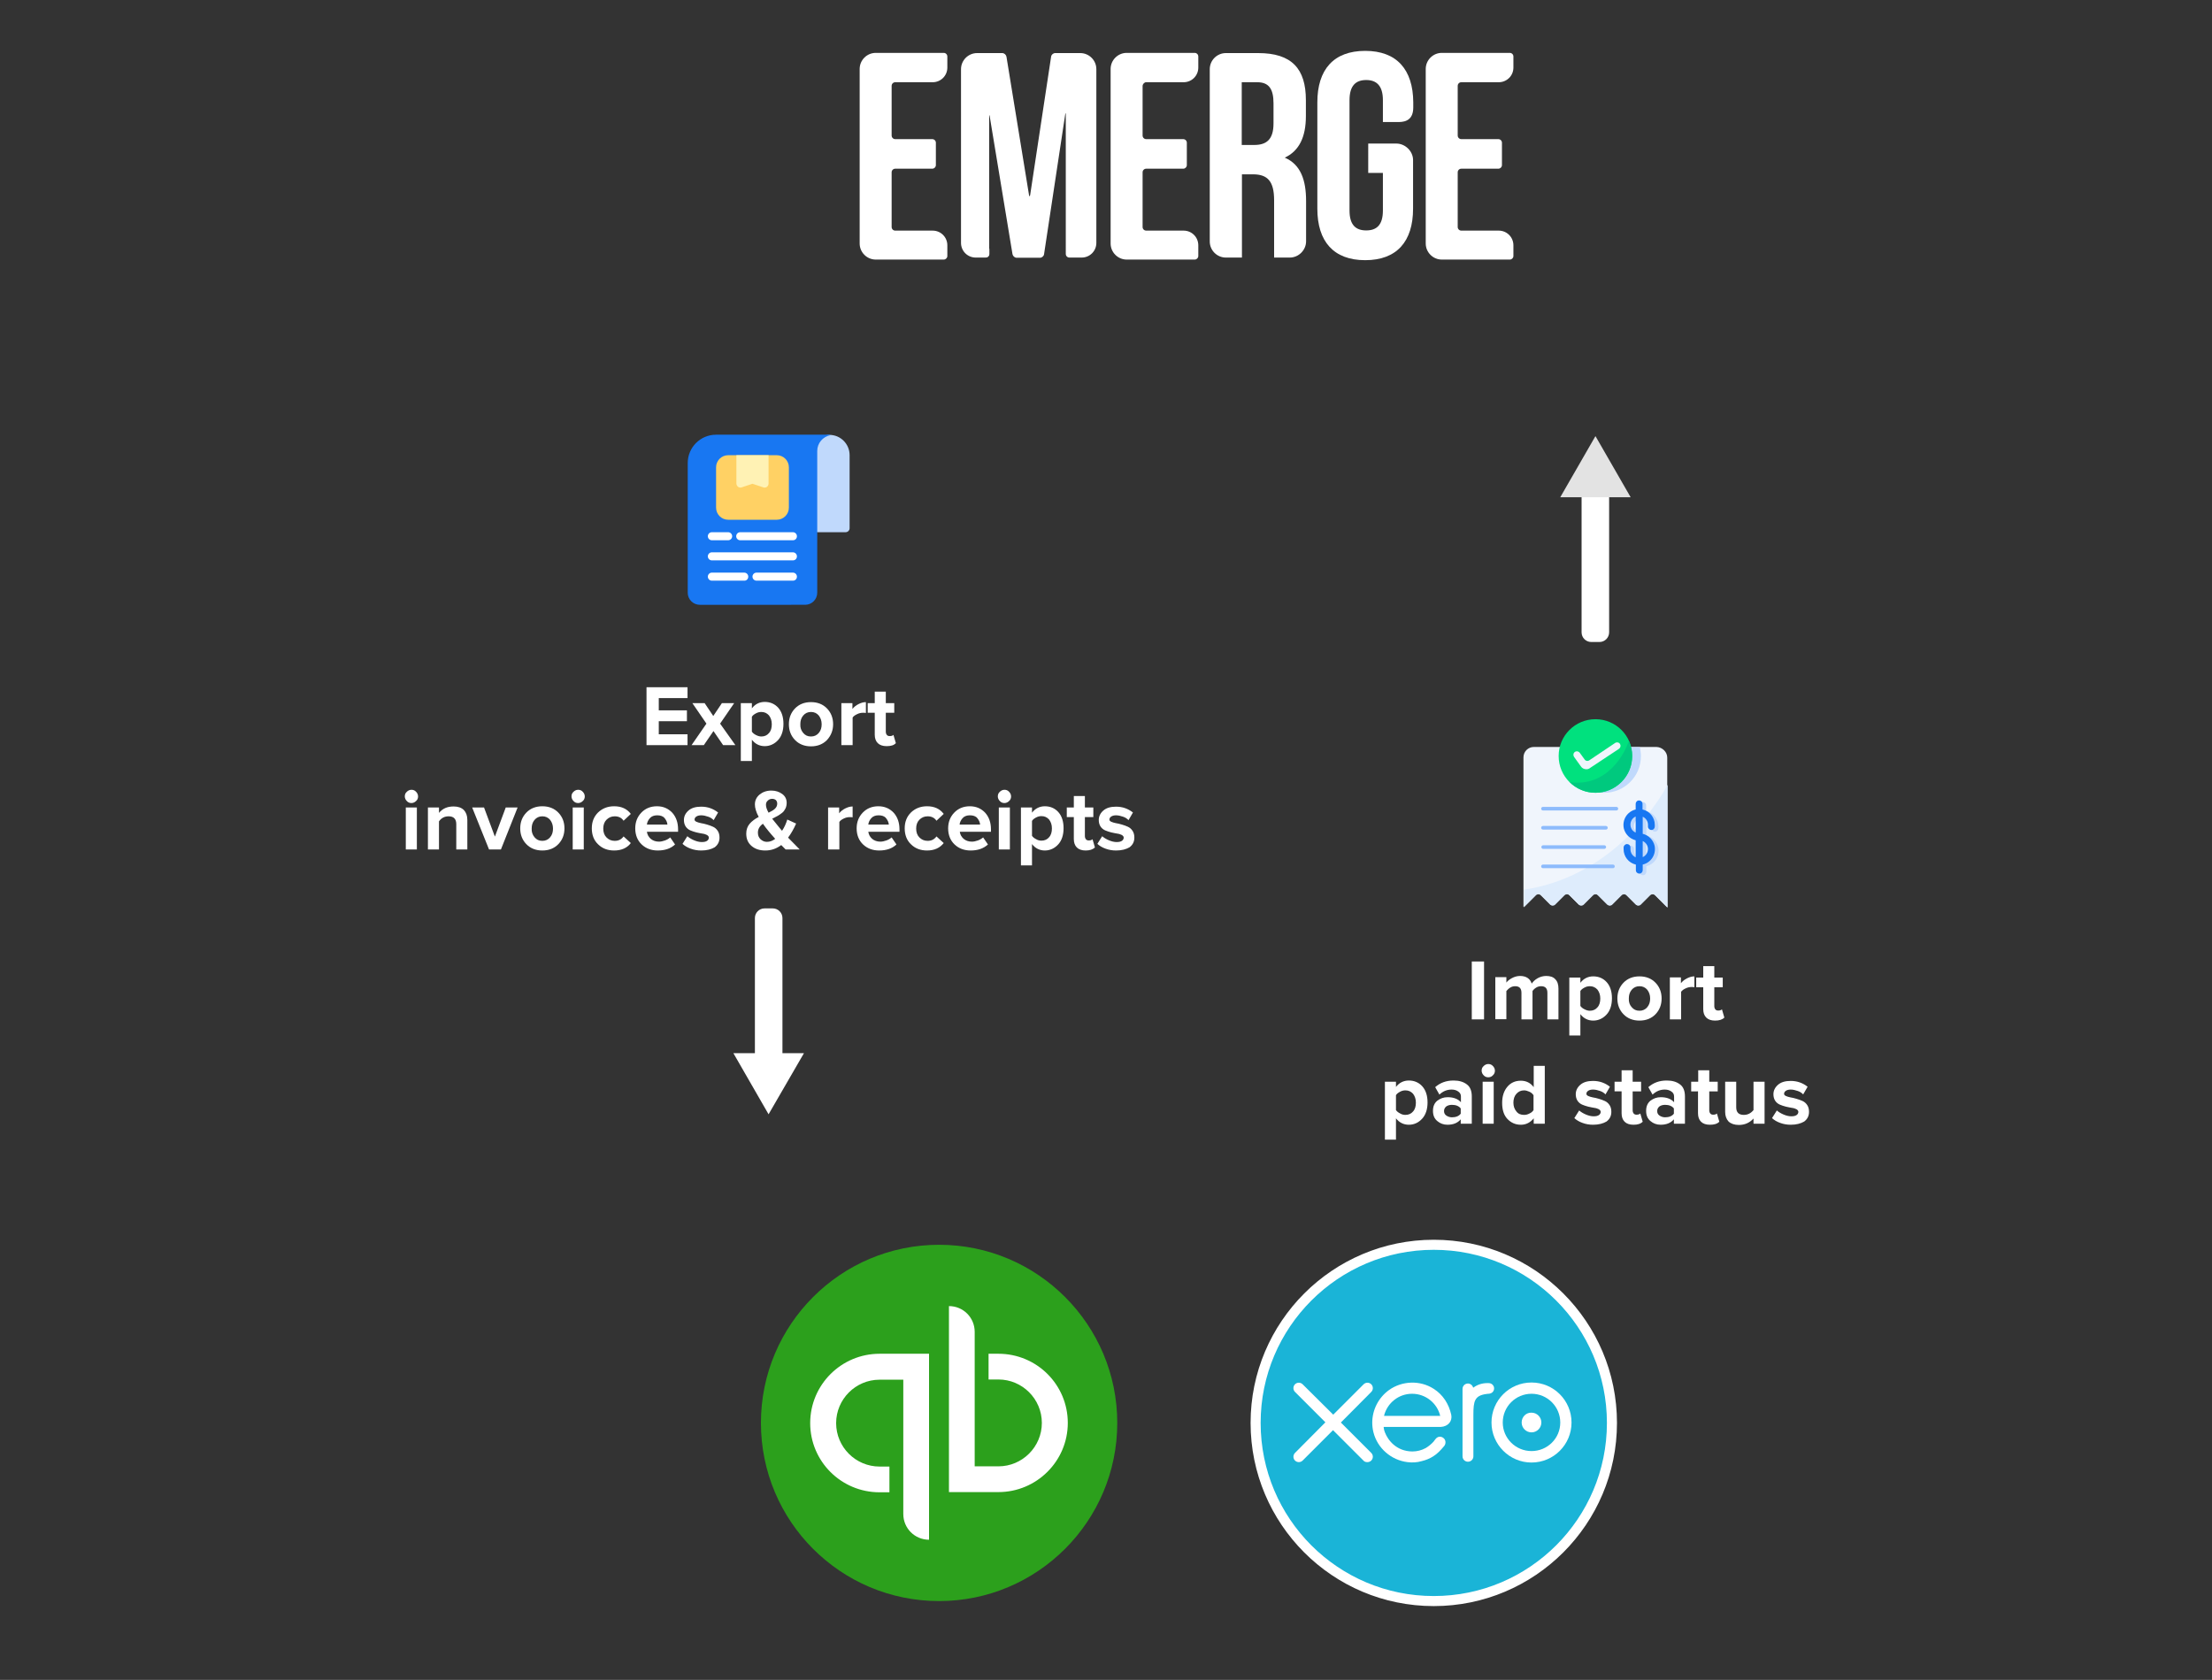
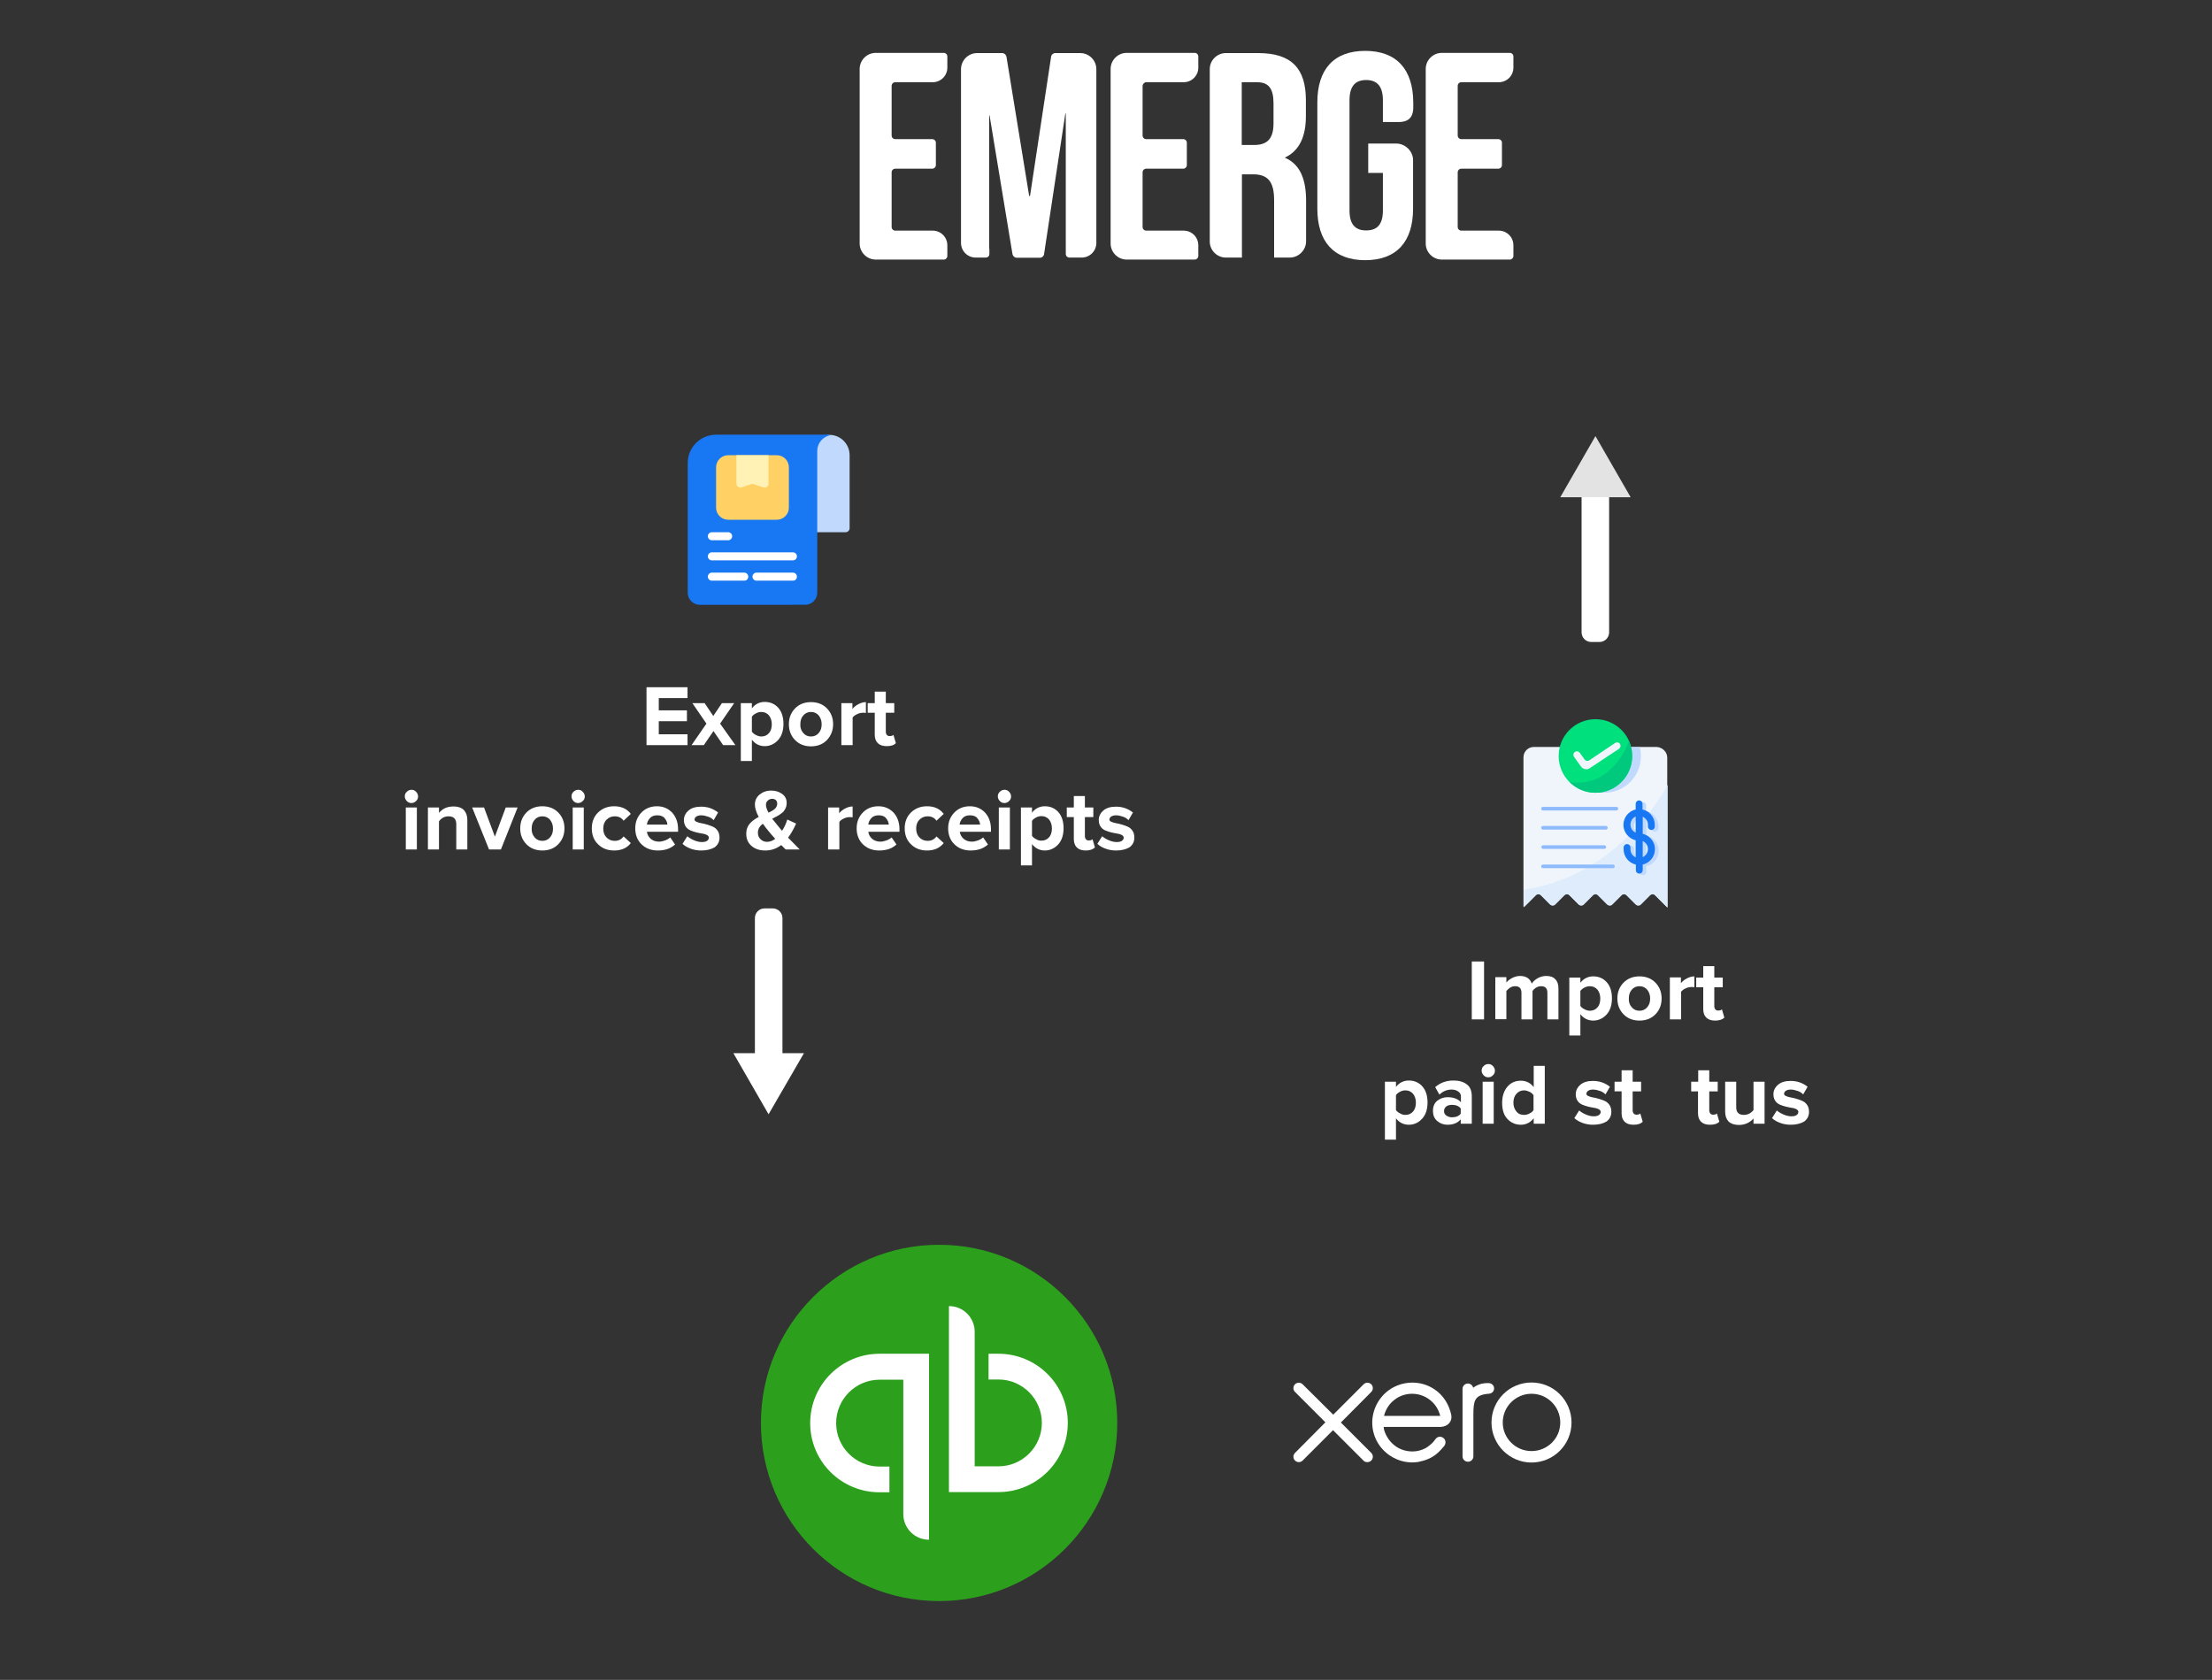
<svg xmlns="http://www.w3.org/2000/svg" version="1.1" x="0px" y="0px" viewBox="0 0 1100 835.5" style="enable-background:new 0 0 1100 835.5;" xml:space="preserve">
  <rect x="0" y="0" width="1100" height="835.5" fill="#333333" stroke="none" />
  <style type="text/css">
	.st0{fill:#FFFFFF;}
	.st1{fill:#1AB4D7;stroke:#FFFFFF;stroke-width:5;stroke-miterlimit:10;}
	.st2{fill:#2CA01C;}
	.st3{fill:#C0D9FC;}
	.st4{fill:#1877F2;}
	.st5{fill:#FFD164;}
	.st6{fill:#FFF2B4;}
	.st7{fill:#E3E3E3;}
	.st8{fill:#F0F5FC;}
	.st9{fill:#DEECFC;}
	.st10{fill:#00E17E;}
	.st11{fill:#8DBBFC;}
	.st12{fill:#00C97E;}
	.st13{fill:#1A1A1A;}
	.st14{fill:url(#SVGID_1_);}
	.st15{fill:url(#SVGID_00000177467468417053600890000001853417894786421438_);}
	.st16{fill:url(#SVGID_00000093858220569726094280000001102313801458238141_);}
	.st17{fill:url(#SVGID_00000128487454277203917160000000338333693755739837_);}
	.st18{fill:url(#SVGID_00000074427399530175849390000009155015256823945605_);}
	.st19{fill:url(#SVGID_00000166660255194316628980000007185688733951597499_);}
	.st20{fill:url(#SVGID_00000008126806846003663970000011477780495688469889_);}
	.st21{fill:#9C5A90;}
	.st22{fill-rule:evenodd;clip-rule:evenodd;fill:#92BA43;}
	.st23{fill:none;stroke:#EDEDED;stroke-width:3;stroke-miterlimit:10;}
	.st24{fill:#808080;}
	.st25{fill:#0DCCBA;}
	.st26{fill:#48B5E4;}
	.st27{fill:#2093D3;}
	.st28{fill:#66B3FF;}
	.st29{fill:#969696;}
	.st30{opacity:0.15;}
	.st31{fill:#0071B9;}
	.st32{fill:#60D1E0;}
	.st33{fill:#8ADBE6;}
	.st34{fill:#4EB9C7;}
	.st35{fill:#FFB531;}
	.st36{fill:#FCAC1F;}
	.st37{fill:#F98500;}
	.st38{fill:#FFC361;}
	.st39{fill:#B7E7EB;}
	.st40{fill:#FEC9A3;}
	.st41{fill:#FEB784;}
	.st42{fill:#FFDC75;}
	.st43{fill:#FFC519;}
	.st44{fill:#FFBD85;}
	.st45{fill:#F0EFEF;}
	.st46{fill:#FFE9D6;}
	.st47{fill:#FFD3AE;}
	.st48{fill:#2A92FA;}
	.st49{fill:#0E82F5;}
	.st50{opacity:0.3;fill:#D55F05;}
	.st51{opacity:0.3;fill:#A24603;}
	.st52{fill-rule:evenodd;clip-rule:evenodd;fill:#2A92FA;}
	.st53{fill-rule:evenodd;clip-rule:evenodd;fill:#004281;}
	.st54{fill-rule:evenodd;clip-rule:evenodd;fill:#FFC344;}
	.st55{fill-rule:evenodd;clip-rule:evenodd;fill:#FEB237;}
	.st56{fill-rule:evenodd;clip-rule:evenodd;fill:#F2FBFF;}
	.st57{fill-rule:evenodd;clip-rule:evenodd;fill:#0E82F5;}
	.st58{fill-rule:evenodd;clip-rule:evenodd;fill:#00366D;}
	.st59{fill-rule:evenodd;clip-rule:evenodd;fill:#D77F4A;}
	.st60{fill:#00366D;}
	.st61{fill-rule:evenodd;clip-rule:evenodd;fill:#C86D36;}
	.st62{fill-rule:evenodd;clip-rule:evenodd;fill:#DFF6FD;}
	.st63{fill:#4F66D0;}
	.st64{fill-rule:evenodd;clip-rule:evenodd;fill:#0DCCBA;}
	.st65{fill-rule:evenodd;clip-rule:evenodd;fill:#00A69A;}
	.st66{fill:#E7B95D;}
	.st67{fill:#E6E6E6;}
	.st68{fill:#B3B3B3;}
	.st69{fill:#CCCCCC;}
	.st70{fill:#666666;}
	.st71{fill:#ED7161;}
	.st72{fill:#D56455;}
	.st73{fill:#E0AE55;}
	.st74{fill-rule:evenodd;clip-rule:evenodd;fill:#E9E9FF;}
	.st75{fill:#D3D3F2;}
	.st76{fill-rule:evenodd;clip-rule:evenodd;fill:#BCBEE2;}
	.st77{fill-rule:evenodd;clip-rule:evenodd;fill:#5D689E;}
	.st78{fill:#3BD97D;}
	.st79{fill-rule:evenodd;clip-rule:evenodd;fill:#4FE88E;}
	.st80{fill-rule:evenodd;clip-rule:evenodd;fill:#FFFFFF;}
</style>
  <g id="Layer_1">
</g>
  <g id="Layer_3">
</g>
  <g id="Layer_2">
    <g>
      <g id="g14_00000150086752504391075280000001482041388175564445_">
-         <path id="path20_00000064326679039819310540000009141519197199229871_" class="st1" d="M713,796.3c48.9,0,88.6-39.7,88.6-88.6     c0-48.9-39.7-88.6-88.6-88.6s-88.6,39.7-88.6,88.6C624.4,756.6,664,796.3,713,796.3" />
        <path id="path22_00000175297254511628394960000018282459529496536989_" class="st0" d="M666.8,707.5l15.1-15.2     c0.5-0.5,0.8-1.2,0.8-1.9c0-1.5-1.2-2.7-2.7-2.7c-0.7,0-1.4,0.3-1.9,0.8c0,0-15.1,15.1-15.1,15.1l-15.2-15.1     c-0.5-0.5-1.2-0.8-1.9-0.8c-1.5,0-2.7,1.2-2.7,2.7c0,0.7,0.3,1.4,0.8,1.9l15.1,15.1L644,722.6c-0.5,0.5-0.8,1.2-0.8,1.9     c0,1.5,1.2,2.7,2.7,2.7c0.7,0,1.4-0.3,1.9-0.8l15.1-15.1l15.1,15.1c0.5,0.6,1.2,0.8,2,0.8c1.5,0,2.7-1.2,2.7-2.7     c0-0.7-0.3-1.4-0.8-1.9L666.8,707.5z" />
-         <path id="path24_00000170972907935662268660000017052898225225853869_" class="st0" d="M756.7,707.5c0,2.7,2.2,4.9,4.9,4.9     c2.7,0,4.9-2.2,4.9-4.9c0-2.7-2.2-4.9-4.9-4.9C758.9,702.5,756.7,704.7,756.7,707.5" />
        <path id="path26_00000125571488521341599750000007441790221362969248_" class="st0" d="M747.3,707.5c0-7.9,6.4-14.3,14.3-14.3     c7.9,0,14.3,6.4,14.3,14.3c0,7.9-6.4,14.2-14.3,14.2C753.7,721.7,747.3,715.3,747.3,707.5 M741.7,707.5     c0,10.9,8.9,19.9,19.9,19.9c11,0,19.9-8.9,19.9-19.9c0-11-8.9-19.9-19.9-19.9C750.6,687.6,741.7,696.5,741.7,707.5" />
        <path id="path28_00000050660090551993821920000013064313896783926171_" class="st0" d="M740.3,687.9l-0.8,0     c-2.5,0-4.9,0.8-6.9,2.3c-0.3-1.2-1.4-2.1-2.6-2.1c-1.5,0-2.7,1.2-2.7,2.7c0,0,0,33.5,0,33.5c0,1.5,1.2,2.7,2.7,2.7     c1.5,0,2.7-1.2,2.7-2.7c0,0,0-20.6,0-20.6c0-6.9,0.6-9.6,6.5-10.4c0.5-0.1,1.1-0.1,1.1-0.1c1.6-0.1,2.7-1.2,2.7-2.7     C743,689.1,741.8,687.9,740.3,687.9" />
        <path id="path30_00000086652533676539633070000007063622430822144932_" class="st0" d="M688.3,704.2c0-0.1,0-0.2,0-0.2     c1.6-6.2,7.2-10.8,13.9-10.8c6.8,0,12.5,4.7,14,11H688.3z M721.7,703.7c-1.2-5.5-4.2-10.1-8.8-13c-6.7-4.3-15.6-4-22.1,0.6     c-5.3,3.8-8.4,9.9-8.4,16.3c0,1.6,0.2,3.2,0.6,4.8c2,7.9,8.8,13.8,16.9,14.8c2.4,0.3,4.7,0.2,7.1-0.5c2.1-0.5,4.1-1.3,5.9-2.5     c1.9-1.2,3.5-2.9,5.1-4.8c0,0,0.1-0.1,0.1-0.1c1.1-1.3,0.9-3.2-0.3-4.1c-1-0.8-2.7-1.1-4,0.6c-0.3,0.4-0.6,0.8-0.9,1.2     c-1.1,1.2-2.4,2.3-3.9,3.2c-2,1.1-4.3,1.7-6.7,1.7c-7.9-0.1-12.1-5.6-13.6-9.5c-0.3-0.7-0.5-1.5-0.6-2.3c0-0.1,0-0.3,0-0.4     c1.6,0,28.3,0,28.3,0C720.2,709.5,722.3,706.8,721.7,703.7" />
      </g>
      <g>
        <path class="st2" d="M467,796.3c48.9,0,88.6-39.7,88.6-88.6c0-48.9-39.7-88.6-88.6-88.6s-88.6,39.7-88.6,88.6     C378.4,756.6,418,796.3,467,796.3z" />
        <path class="st0" d="M437.4,673.3c-19,0-34.5,15.4-34.5,34.5c0,19,15.4,34.4,34.5,34.4h4.9v-12.8h-4.9     c-11.9,0-21.6-9.7-21.6-21.6c0-11.9,9.7-21.6,21.6-21.6h11.8V753c0,7.1,5.7,12.8,12.8,12.8v-92.5H437.4L437.4,673.3z      M496.5,742.1c19,0,34.5-15.4,34.5-34.4c0-19-15.4-34.4-34.5-34.4h-4.9v12.8h4.9c11.9,0,21.6,9.7,21.6,21.6     c0,11.9-9.7,21.6-21.6,21.6h-11.8v-66.9c0-7.1-5.7-12.8-12.8-12.8v92.5L496.5,742.1L496.5,742.1z" />
      </g>
    </g>
    <g>
      <g>
        <path class="st0" d="M445.2,40.9h18.6v0c4,0,7.3-3.2,7.3-7.3v-5.5c0-1-0.8-1.8-1.8-1.8h-33.8c-4.4,0-8,3.6-8,8v41.5v1.3v44     c0,4.4,3.6,8,8,8h33.8c1,0,1.8-0.8,1.8-1.8V122c0-4-3.2-7.3-7.3-7.3v0h-18.6c-1,0-1.8-0.8-1.8-1.8V85.7c0-1,0.8-1.8,1.8-1.8h18.4     c1,0,1.8-0.8,1.8-1.8v-4.9v-1.3V71c0-1-0.8-1.8-1.8-1.8h-18.4c-1,0-1.8-0.8-1.8-1.8V42.7C443.4,41.7,444.2,40.9,445.2,40.9z" />
      </g>
      <g>
        <path class="st0" d="M726.7,40.9h18.6v0c4,0,7.3-3.2,7.3-7.3v-5.5c0-1-0.8-1.8-1.8-1.8H717c-4.4,0-8,3.6-8,8v41.5v1.3v44     c0,4.4,3.6,8,8,8h33.8c1,0,1.8-0.8,1.8-1.8V122c0-4-3.2-7.3-7.3-7.3v0h-18.6c-1,0-1.8-0.8-1.8-1.8V85.7c0-1,0.8-1.8,1.8-1.8h18.4     c1,0,1.8-0.8,1.8-1.8v-4.9v-1.3V71c0-1-0.8-1.8-1.8-1.8h-18.4c-1,0-1.8-0.8-1.8-1.8V42.7C724.9,41.7,725.7,40.9,726.7,40.9z" />
      </g>
      <g>
        <path class="st0" d="M570,40.9h18.6v0c4,0,7.3-3.2,7.3-7.3v-5.5c0-1-0.8-1.8-1.8-1.8h-33.8c-4.4,0-8,3.6-8,8v41.5v1.3v44     c0,4.4,3.6,8,8,8h33.8c1,0,1.8-0.8,1.8-1.8V122c0-4-3.2-7.3-7.3-7.3v0H570c-1,0-1.8-0.8-1.8-1.8V85.7c0-1,0.8-1.8,1.8-1.8h18.4     c1,0,1.8-0.8,1.8-1.8v-4.9v-1.3V71c0-1-0.8-1.8-1.8-1.8H570c-1,0-1.8-0.8-1.8-1.8V42.7C568.3,41.7,569.1,40.9,570,40.9z" />
      </g>
      <g>
        <path class="st0" d="M537.2,26.4c4.4,0,8,3.6,8,8v86.4c0,4-3.2,7.3-7.3,7.3h-6.1c-1,0-1.8-0.8-1.8-1.8V57c0-1-0.1-1-0.3,0     l-10.5,69.4c-0.1,1-1.1,1.8-2,1.8h-11.6c-1,0-1.9-0.8-2.1-1.8l-11.3-68.4c-0.2-1-0.3-1-0.3,0v68.3c0,1-0.8,1.8-1.8,1.8h-4.9     c-4,0-7.3-3.2-7.3-7.3V34.4c0-4.4,3.6-8,8-8h12.5c1,0,1.9,0.8,2.1,1.8l11.2,68.7c0.2,1,0.4,1,0.6,0l10.4-68.7     c0.1-1,1.1-1.8,2-1.8H537.2z" />
      </g>
      <g>
        <path class="st0" d="M492,126.3v-2.7c-1.1,2.6-3.7,4.4-6.7,4.4h4.9C491.2,128.1,492,127.3,492,126.3z" />
      </g>
      <g>
        <path class="st0" d="M638.9,78.4c7.1-3.3,10.5-10.2,10.5-20.6v-8c0-15.7-7.1-23.4-23.7-23.4h-16.1c-4.4,0-8,3.6-8,8v85.7     c0,4.4,3.6,8,8,8h8V86.7h5.5c7.3,0,10.5,3.5,10.5,12.9v16c0,8.3,0,12.5,0,12.5h7.8c4.4,0,8.1-3.7,8.1-8.1c0,0,0,0,0,0     c0-1.5,0-3,0-4.3v-15.7C649.5,89.5,646.8,81.8,638.9,78.4z M633.3,61.4c0,8.1-3.6,10.7-9.6,10.7h-6.2V40.9h7.7     c5.7,0,8.1,3.2,8.1,10.5V61.4z" />
      </g>
      <g>
        <path class="st0" d="M678.9,25.3c-15.7,0-23.8,9.3-23.8,25.6v52.9c0,16.3,8.1,25.6,23.8,25.6c15.7,0,23.8-9.3,23.8-25.6V79.6     c0-4.4-3.9-8.2-8.3-8.2h-14V86h7.3v18.7c0,7.3-3.2,9.9-8.3,9.9c-5.1,0-8.3-2.6-8.3-9.9V49.8c0-7.3,3.2-10,8.3-10     c5.1,0,8.3,2.8,8.3,10v10.9h7.8c0,0,0,0,0,0c4,0,7.3-1.5,7.3-7.3v-2.5C702.7,34.6,694.6,25.3,678.9,25.3z" />
      </g>
    </g>
    <g>
      <g>
        <path class="st0" d="M375.4,534.2v-77.6c0-2.6,2.1-4.8,4.8-4.8h4.1c2.6,0,4.8,2.1,4.8,4.8v77.6c0,2.6-2.1,4.8-4.8,4.8h-4.1     C377.6,538.9,375.4,536.8,375.4,534.2z" />
        <polygon class="st0" points="382.2,554.2 399.8,523.8 364.7,523.8    " />
      </g>
      <g>
        <path class="st0" d="M341.9,370.6h-20.4v-28.8h20.4v5.4h-14.3v6.1h14v5.4h-14v6.5h14.3V370.6z" />
        <path class="st0" d="M365.7,370.6h-6.1l-4.8-7l-4.8,7h-6.1l7.4-10.7l-7-10.2h6.1l4.3,6.4l4.3-6.4h6.1l-7,10.2L365.7,370.6z" />
        <path class="st0" d="M380.3,371.1c-2.6,0-4.8-1.1-6.4-3.2v10.6h-5.5v-28.8h5.5v2.6c1.6-2.1,3.8-3.2,6.4-3.2c2.7,0,5,1,6.7,2.9     s2.6,4.6,2.6,8s-0.9,6.1-2.6,8S383,371.1,380.3,371.1z M378.6,366.3c1.6,0,2.9-0.6,3.8-1.7c1-1.1,1.4-2.6,1.4-4.4     c0-1.8-0.5-3.2-1.4-4.4c-1-1.1-2.2-1.7-3.8-1.7c-0.9,0-1.8,0.2-2.7,0.7c-0.9,0.5-1.6,1-2,1.7v7.4c0.5,0.7,1.1,1.2,2.1,1.7     C376.8,366,377.7,366.3,378.6,366.3z" />
        <path class="st0" d="M411.3,368c-2,2.1-4.7,3.2-8,3.2c-3.3,0-6-1.1-8-3.2c-2-2.1-3-4.7-3-7.8c0-3.1,1-5.7,3-7.8s4.7-3.2,8-3.2     c3.3,0,6,1.1,8,3.2s3,4.7,3,7.8C414.3,363.2,413.3,365.8,411.3,368z M399.4,364.5c1,1.2,2.2,1.8,3.9,1.8c1.6,0,2.9-0.6,3.9-1.8     c1-1.2,1.4-2.6,1.4-4.3c0-1.7-0.5-3.1-1.4-4.3c-1-1.2-2.3-1.8-3.9-1.8c-1.6,0-2.9,0.6-3.9,1.8c-1,1.2-1.4,2.6-1.4,4.3     C397.9,361.9,398.4,363.3,399.4,364.5z" />
        <path class="st0" d="M423.9,370.6h-5.5v-20.9h5.5v2.9c0.8-1,1.8-1.8,3-2.4s2.4-1,3.7-1v5.4c-0.4-0.1-0.9-0.1-1.5-0.1     c-0.9,0-1.9,0.2-2.9,0.7s-1.8,1-2.2,1.7V370.6z" />
        <path class="st0" d="M440.9,371.1c-1.9,0-3.4-0.5-4.4-1.5c-1-1-1.5-2.4-1.5-4.2v-10.9h-3.5v-4.8h3.5V344h5.5v5.7h4.2v4.8h-4.2     v9.4c0,0.7,0.2,1.2,0.5,1.6c0.3,0.4,0.8,0.6,1.4,0.6c0.9,0,1.5-0.2,1.9-0.6l1.2,4.1C444.5,370.7,443,371.1,440.9,371.1z" />
        <path class="st0" d="M204.6,399.4c-0.9,0-1.7-0.3-2.3-1c-0.6-0.6-1-1.4-1-2.3c0-0.9,0.3-1.7,1-2.3c0.6-0.6,1.4-1,2.3-1     c0.9,0,1.7,0.3,2.3,1c0.6,0.6,1,1.4,1,2.3c0,0.9-0.3,1.7-1,2.3C206.3,399,205.5,399.4,204.6,399.4z M207.3,422.5h-5.5v-20.9h5.5     V422.5z" />
        <path class="st0" d="M232.4,422.5h-5.5v-12.6c0-2.6-1.3-3.9-3.8-3.9c-2,0-3.6,0.8-4.8,2.5v14h-5.5v-20.9h5.5v2.7     c1.8-2.2,4.2-3.2,7.3-3.2c2.2,0,3.9,0.6,5.1,1.8c1.1,1.2,1.7,2.8,1.7,4.9V422.5z" />
        <path class="st0" d="M249.1,422.5h-5.9l-8.4-20.9h5.9l5.4,14.5l5.4-14.5h5.9L249.1,422.5z" />
        <path class="st0" d="M277.7,419.8c-2,2.1-4.7,3.2-8,3.2c-3.3,0-6-1.1-8-3.2c-2-2.1-3-4.7-3-7.8c0-3.1,1-5.7,3-7.8s4.7-3.2,8-3.2     c3.3,0,6,1.1,8,3.2s3,4.7,3,7.8C280.7,415.1,279.7,417.7,277.7,419.8z M265.8,416.4c1,1.2,2.2,1.8,3.9,1.8c1.6,0,2.9-0.6,3.9-1.8     c1-1.2,1.4-2.6,1.4-4.3c0-1.7-0.5-3.1-1.4-4.3c-1-1.2-2.3-1.8-3.9-1.8c-1.6,0-2.9,0.6-3.9,1.8c-1,1.2-1.4,2.6-1.4,4.3     C264.3,413.7,264.8,415.2,265.8,416.4z" />
        <path class="st0" d="M287.5,399.4c-0.9,0-1.7-0.3-2.3-1c-0.6-0.6-1-1.4-1-2.3c0-0.9,0.3-1.7,1-2.3c0.6-0.6,1.4-1,2.3-1     c0.9,0,1.7,0.3,2.3,1c0.6,0.6,1,1.4,1,2.3c0,0.9-0.3,1.7-1,2.3C289.2,399,288.4,399.4,287.5,399.4z M290.3,422.5h-5.5v-20.9h5.5     V422.5z" />
        <path class="st0" d="M305.4,423c-3.2,0-5.9-1-8-3.1c-2.1-2-3.1-4.7-3.1-7.9c0-3.2,1-5.8,3.1-7.9c2.1-2,4.7-3.1,8-3.1     c3.7,0,6.4,1.3,8.3,3.8l-3.6,3.4c-1-1.5-2.5-2.2-4.4-2.2c-1.7,0-3,0.6-4.1,1.7c-1.1,1.1-1.6,2.6-1.6,4.4c0,1.8,0.5,3.3,1.6,4.4     c1.1,1.1,2.4,1.7,4.1,1.7c1.9,0,3.3-0.7,4.4-2.2l3.6,3.3C311.9,421.7,309.1,423,305.4,423z" />
        <path class="st0" d="M327.1,423c-3.2,0-5.9-1-8-3s-3.2-4.7-3.2-8c0-3.1,1-5.7,3-7.8c2-2.1,4.6-3.2,7.8-3.2c3.1,0,5.6,1.1,7.6,3.2     c1.9,2.1,2.9,4.9,2.9,8.3v1.2h-15.5c0.2,1.4,0.8,2.5,1.9,3.5c1.1,0.9,2.4,1.4,4.1,1.4c0.9,0,1.9-0.2,3-0.6     c1.1-0.4,1.9-0.9,2.6-1.5l2.4,3.5C333.6,422,330.7,423,327.1,423z M331.9,410.1c-0.1-1.2-0.6-2.2-1.4-3.2c-0.8-1-2.1-1.4-3.7-1.4     c-1.6,0-2.8,0.5-3.6,1.4s-1.4,2-1.5,3.2H331.9z" />
        <path class="st0" d="M348.7,423c-1.8,0-3.6-0.3-5.2-0.9c-1.7-0.6-3-1.4-4.1-2.4l2.4-3.8c0.8,0.7,1.9,1.4,3.3,2s2.7,0.9,3.9,0.9     c1.2,0,2-0.2,2.6-0.6c0.6-0.4,0.9-1,0.9-1.6c0-0.5-0.3-0.9-0.9-1.3c-0.6-0.3-1.4-0.6-2.3-0.7c-0.9-0.1-1.9-0.4-3-0.6     c-1.1-0.3-2.1-0.6-3-1c-0.9-0.4-1.7-1-2.3-1.9c-0.6-0.9-0.9-2-0.9-3.3c0-1.8,0.8-3.4,2.3-4.7c1.5-1.3,3.6-1.9,6.3-1.9     c3.2,0,6,1,8.4,2.9l-2.2,3.8c-0.7-0.7-1.5-1.3-2.7-1.7s-2.3-0.7-3.5-0.7c-1,0-1.8,0.2-2.4,0.6c-0.6,0.4-0.9,0.9-0.9,1.5     c0,0.5,0.3,0.8,0.9,1.1c0.6,0.3,1.4,0.5,2.3,0.7c0.9,0.1,1.9,0.4,3,0.7c1.1,0.3,2.1,0.7,3,1.1c0.9,0.4,1.7,1.1,2.3,2     c0.6,0.9,0.9,2,0.9,3.4c0,2-0.8,3.6-2.4,4.8C353.7,422.4,351.5,423,348.7,423z" />
        <path class="st0" d="M397.7,422.5h-7c-0.6-0.6-1.3-1.3-2.2-2.2c-2.4,1.8-5,2.7-7.9,2.7c-2.8,0-5-0.7-6.8-2.2s-2.7-3.5-2.7-6.2     c0-2,0.6-3.6,1.7-4.9c1.1-1.3,2.6-2.4,4.5-3.4c-1.3-2.4-1.9-4.5-1.9-6.2c0-2,0.8-3.6,2.3-4.9c1.6-1.3,3.5-2,5.9-2     c2.1,0,3.9,0.6,5.4,1.7c1.5,1.1,2.2,2.6,2.2,4.4c0,1-0.2,2-0.6,2.8c-0.4,0.8-0.9,1.6-1.7,2.2c-0.8,0.6-1.5,1.1-2.2,1.5     c-0.7,0.4-1.6,0.8-2.7,1.4c0.6,0.8,1.5,1.9,2.5,3.1c0.3,0.4,0.8,1,1.3,1.6s0.9,1.1,1.1,1.3c1.2-1.8,2-3.6,2.6-5.6l4.4,2     c-1.2,2.7-2.5,5-4,7C394.1,418.8,395.9,420.7,397.7,422.5z M381.4,418.7c1.4,0,2.8-0.5,4.1-1.5c-1.4-1.6-2.5-2.8-3.2-3.7     c-1-1.2-2-2.5-2.9-3.8c-1.7,1.2-2.5,2.7-2.5,4.4c0,1.4,0.4,2.4,1.3,3.3C379.2,418.3,380.2,418.7,381.4,418.7z M380.9,400.3     c0,1,0.4,2.3,1.3,3.9c1.4-0.7,2.5-1.3,3.2-2c0.7-0.7,1.1-1.5,1.1-2.5c0-0.7-0.2-1.3-0.7-1.8c-0.5-0.4-1.1-0.6-1.8-0.6     c-0.9,0-1.6,0.3-2.2,0.9C381.2,398.7,380.9,399.4,380.9,400.3z" />
        <path class="st0" d="M417.3,422.5h-5.5v-20.9h5.5v2.9c0.8-1,1.8-1.8,3-2.4s2.4-1,3.7-1v5.4c-0.4-0.1-0.9-0.1-1.5-0.1     c-0.9,0-1.9,0.2-2.9,0.7s-1.8,1-2.2,1.7V422.5z" />
        <path class="st0" d="M437.2,423c-3.2,0-5.9-1-8-3s-3.2-4.7-3.2-8c0-3.1,1-5.7,3-7.8c2-2.1,4.6-3.2,7.8-3.2c3.1,0,5.6,1.1,7.6,3.2     c1.9,2.1,2.9,4.9,2.9,8.3v1.2h-15.5c0.2,1.4,0.8,2.5,1.9,3.5c1.1,0.9,2.4,1.4,4.1,1.4c0.9,0,1.9-0.2,3-0.6     c1.1-0.4,1.9-0.9,2.6-1.5l2.4,3.5C443.7,422,440.8,423,437.2,423z M442,410.1c-0.1-1.2-0.6-2.2-1.4-3.2c-0.8-1-2.1-1.4-3.7-1.4     c-1.6,0-2.8,0.5-3.6,1.4s-1.4,2-1.5,3.2H442z" />
        <path class="st0" d="M461,423c-3.2,0-5.9-1-8-3.1c-2.1-2-3.1-4.7-3.1-7.9c0-3.2,1-5.8,3.1-7.9c2.1-2,4.7-3.1,8-3.1     c3.7,0,6.4,1.3,8.3,3.8l-3.6,3.4c-1-1.5-2.5-2.2-4.4-2.2c-1.7,0-3,0.6-4.1,1.7c-1.1,1.1-1.6,2.6-1.6,4.4c0,1.8,0.5,3.3,1.6,4.4     c1.1,1.1,2.4,1.7,4.1,1.7c1.9,0,3.3-0.7,4.4-2.2l3.6,3.3C467.4,421.7,464.7,423,461,423z" />
        <path class="st0" d="M482.7,423c-3.2,0-5.9-1-8-3s-3.2-4.7-3.2-8c0-3.1,1-5.7,3-7.8c2-2.1,4.6-3.2,7.8-3.2c3.1,0,5.6,1.1,7.6,3.2     c1.9,2.1,2.9,4.9,2.9,8.3v1.2h-15.5c0.2,1.4,0.8,2.5,1.9,3.5c1.1,0.9,2.4,1.4,4.1,1.4c0.9,0,1.9-0.2,3-0.6     c1.1-0.4,1.9-0.9,2.6-1.5l2.4,3.5C489.1,422,486.3,423,482.7,423z M487.4,410.1c-0.1-1.2-0.6-2.2-1.4-3.2c-0.8-1-2.1-1.4-3.7-1.4     c-1.6,0-2.8,0.5-3.6,1.4s-1.4,2-1.5,3.2H487.4z" />
        <path class="st0" d="M499.5,399.4c-0.9,0-1.7-0.3-2.3-1c-0.6-0.6-1-1.4-1-2.3c0-0.9,0.3-1.7,1-2.3c0.6-0.6,1.4-1,2.3-1     c0.9,0,1.7,0.3,2.3,1c0.6,0.6,1,1.4,1,2.3c0,0.9-0.3,1.7-1,2.3C501.2,399,500.4,399.4,499.5,399.4z M502.2,422.5h-5.5v-20.9h5.5     V422.5z" />
        <path class="st0" d="M519.6,423c-2.6,0-4.8-1.1-6.4-3.2v10.6h-5.5v-28.8h5.5v2.6c1.6-2.1,3.8-3.2,6.4-3.2c2.7,0,5,1,6.7,2.9     s2.6,4.6,2.6,8s-0.9,6.1-2.6,8S522.3,423,519.6,423z M517.9,418.1c1.6,0,2.9-0.6,3.8-1.7c1-1.1,1.4-2.6,1.4-4.4     c0-1.8-0.5-3.2-1.4-4.4c-1-1.1-2.2-1.7-3.8-1.7c-0.9,0-1.8,0.2-2.7,0.7c-0.9,0.5-1.6,1-2,1.7v7.4c0.5,0.7,1.1,1.2,2.1,1.7     C516.1,417.9,517,418.1,517.9,418.1z" />
        <path class="st0" d="M539.9,423c-1.9,0-3.4-0.5-4.4-1.5c-1-1-1.5-2.4-1.5-4.2v-10.9h-3.5v-4.8h3.5v-5.7h5.5v5.7h4.2v4.8h-4.2v9.4     c0,0.7,0.2,1.2,0.5,1.6c0.3,0.4,0.8,0.6,1.4,0.6c0.9,0,1.5-0.2,1.9-0.6l1.2,4.1C543.4,422.5,541.9,423,539.9,423z" />
        <path class="st0" d="M555,423c-1.8,0-3.6-0.3-5.2-0.9c-1.7-0.6-3-1.4-4.1-2.4l2.4-3.8c0.8,0.7,1.9,1.4,3.3,2s2.7,0.9,3.9,0.9     c1.2,0,2-0.2,2.6-0.6c0.6-0.4,0.9-1,0.9-1.6c0-0.5-0.3-0.9-0.9-1.3c-0.6-0.3-1.4-0.6-2.3-0.7c-0.9-0.1-1.9-0.4-3-0.6     c-1.1-0.3-2.1-0.6-3-1c-0.9-0.4-1.7-1-2.3-1.9c-0.6-0.9-0.9-2-0.9-3.3c0-1.8,0.8-3.4,2.3-4.7c1.5-1.3,3.6-1.9,6.3-1.9     c3.2,0,6,1,8.4,2.9l-2.2,3.8c-0.7-0.7-1.5-1.3-2.7-1.7s-2.3-0.7-3.5-0.7c-1,0-1.8,0.2-2.4,0.6c-0.6,0.4-0.9,0.9-0.9,1.5     c0,0.5,0.3,0.8,0.9,1.1c0.6,0.3,1.4,0.5,2.3,0.7c0.9,0.1,1.9,0.4,3,0.7c1.1,0.3,2.1,0.7,3,1.1c0.9,0.4,1.7,1.1,2.3,2     c0.6,0.9,0.9,2,0.9,3.4c0,2-0.8,3.6-2.4,4.8C560,422.4,557.8,423,555,423z" />
      </g>
      <g>
        <path class="st3" d="M412.5,216.3c-5.6,0-10.1,4.5-10.1,10.1v36.3c0,1.1,0.9,2,2,2h16.1c1.1,0,2-0.9,2-2v-36.3     C422.5,220.8,418,216.3,412.5,216.3z" />
        <path class="st4" d="M413.1,216.4c-3.9,0.7-6.7,4-6.7,7.9v70.5c0,3.3-2.7,6-6,6H348c-3.3,0-6-2.7-6-6v-64.5     c0-7.8,6.3-14.1,14.1-14.1h56.4C412.7,216.3,412.9,216.3,413.1,216.4z" />
        <path class="st5" d="M362.1,226.4h24.2c3.3,0,6,2.7,6,6v20.1c0,3.3-2.7,6-6,6h-24.2c-3.3,0-6-2.7-6-6v-20.1     C356.1,229.1,358.8,226.4,362.1,226.4z" />
        <path class="st6" d="M382.2,226.4v14.1c0,0.6-0.3,1.3-0.8,1.6c-0.3,0.3-0.7,0.4-1.2,0.4c-0.2,0-0.4,0-0.6-0.1l-5.4-1.8l-5.4,1.8     c-0.6,0.2-1.3,0.1-1.8-0.3c-0.5-0.4-0.8-1-0.8-1.6v-14.1H382.2z" />
        <g>
          <path class="st0" d="M362.1,268.7H354c-1.1,0-2-0.9-2-2s0.9-2,2-2h8.1c1.1,0,2,0.9,2,2S363.2,268.7,362.1,268.7z" />
-           <path class="st0" d="M394.3,268.7h-26.2c-1.1,0-2-0.9-2-2s0.9-2,2-2h26.2c1.1,0,2,0.9,2,2S395.5,268.7,394.3,268.7z" />
          <path class="st0" d="M370.2,288.8H354c-1.1,0-2-0.9-2-2s0.9-2,2-2h16.1c1.1,0,2,0.9,2,2S371.3,288.8,370.2,288.8z" />
          <path class="st0" d="M394.3,288.8h-18.1c-1.1,0-2-0.9-2-2s0.9-2,2-2h18.1c1.1,0,2,0.9,2,2S395.5,288.8,394.3,288.8z" />
          <path class="st0" d="M394.3,278.7H354c-1.1,0-2-0.9-2-2s0.9-2,2-2h40.3c1.1,0,2,0.9,2,2S395.5,278.7,394.3,278.7z" />
        </g>
      </g>
    </g>
    <g>
      <g>
        <path class="st0" d="M800.2,236.9v77.6c0,2.6-2.1,4.8-4.8,4.8h-4.1c-2.6,0-4.8-2.1-4.8-4.8v-77.6c0-2.6,2.1-4.8,4.8-4.8h4.1     C798.1,232.1,800.2,234.3,800.2,236.9z" />
        <polygon class="st7" points="793.4,216.9 775.9,247.3 810.9,247.3    " />
      </g>
      <g>
        <path class="st0" d="M738,507h-6.1v-28.8h6.1V507z" />
        <path class="st0" d="M775,507h-5.5v-13.2c0-2.2-1-3.3-3.1-3.3c-0.9,0-1.7,0.2-2.5,0.7c-0.8,0.5-1.4,1.1-1.8,1.7V507h-5.5v-13.2     c0-2.2-1-3.3-3.1-3.3c-0.9,0-1.7,0.2-2.5,0.7c-0.8,0.5-1.4,1.1-1.9,1.7v14h-5.5v-20.9h5.5v2.7c0.5-0.7,1.4-1.5,2.7-2.2     c1.3-0.7,2.7-1.1,4.1-1.1c3,0,5,1.3,5.8,3.8c0.7-1,1.6-1.9,3-2.7c1.3-0.7,2.7-1.1,4.2-1.1c2,0,3.5,0.5,4.5,1.6     c1.1,1.1,1.6,2.6,1.6,4.7V507z" />
        <path class="st0" d="M792.3,507.6c-2.6,0-4.8-1.1-6.4-3.2V515h-5.5v-28.8h5.5v2.6c1.6-2.1,3.8-3.2,6.4-3.2c2.7,0,5,1,6.7,2.9     s2.6,4.6,2.6,8s-0.9,6.1-2.6,8S795,507.6,792.3,507.6z M790.6,502.7c1.6,0,2.9-0.6,3.8-1.7c1-1.1,1.4-2.6,1.4-4.4     c0-1.8-0.5-3.2-1.4-4.4c-1-1.1-2.2-1.7-3.8-1.7c-0.9,0-1.8,0.2-2.7,0.7c-0.9,0.5-1.6,1-2,1.7v7.4c0.5,0.7,1.1,1.2,2.1,1.7     C788.8,502.4,789.7,502.7,790.6,502.7z" />
        <path class="st0" d="M823.3,504.4c-2,2.1-4.7,3.2-8,3.2c-3.3,0-6-1.1-8-3.2c-2-2.1-3-4.7-3-7.8c0-3.1,1-5.7,3-7.8s4.7-3.2,8-3.2     c3.3,0,6,1.1,8,3.2s3,4.7,3,7.8C826.3,499.7,825.3,502.3,823.3,504.4z M811.4,500.9c1,1.2,2.2,1.8,3.9,1.8c1.6,0,2.9-0.6,3.9-1.8     c1-1.2,1.4-2.6,1.4-4.3c0-1.7-0.5-3.1-1.4-4.3c-1-1.2-2.3-1.8-3.9-1.8c-1.6,0-2.9,0.6-3.9,1.8c-1,1.2-1.4,2.6-1.4,4.3     C809.9,498.3,810.4,499.8,811.4,500.9z" />
        <path class="st0" d="M835.9,507h-5.5v-20.9h5.5v2.9c0.8-1,1.8-1.8,3-2.4s2.4-1,3.7-1v5.4c-0.4-0.1-0.9-0.1-1.5-0.1     c-0.9,0-1.9,0.2-2.9,0.7s-1.8,1-2.2,1.7V507z" />
        <path class="st0" d="M852.9,507.6c-1.9,0-3.4-0.5-4.4-1.5c-1-1-1.5-2.4-1.5-4.2V491h-3.5v-4.8h3.5v-5.7h5.5v5.7h4.2v4.8h-4.2v9.4     c0,0.7,0.2,1.2,0.5,1.6c0.3,0.4,0.8,0.6,1.4,0.6c0.9,0,1.5-0.2,1.9-0.6l1.2,4.1C856.5,507.1,855,507.6,852.9,507.6z" />
        <path class="st0" d="M700.6,559.4c-2.6,0-4.8-1.1-6.4-3.2v10.6h-5.5V538h5.5v2.6c1.6-2.1,3.8-3.2,6.4-3.2c2.7,0,5,1,6.7,2.9     s2.6,4.6,2.6,8s-0.9,6.1-2.6,8S703.4,559.4,700.6,559.4z M698.9,554.5c1.6,0,2.9-0.6,3.8-1.7c1-1.1,1.4-2.6,1.4-4.4     c0-1.8-0.5-3.2-1.4-4.4c-1-1.1-2.2-1.7-3.8-1.7c-0.9,0-1.8,0.2-2.7,0.7c-0.9,0.5-1.6,1-2,1.7v7.4c0.5,0.7,1.1,1.2,2.1,1.7     C697.1,554.3,698,554.5,698.9,554.5z" />
        <path class="st0" d="M731.9,558.9h-5.5v-2.2c-1.5,1.8-3.7,2.7-6.6,2.7c-1.9,0-3.6-0.6-5-1.8c-1.5-1.2-2.2-2.9-2.2-5.1     c0-2.2,0.7-3.9,2.2-5.1c1.5-1.1,3.1-1.7,5.1-1.7c3,0,5.2,0.9,6.6,2.5v-2.8c0-1.1-0.4-1.9-1.3-2.5c-0.8-0.6-1.9-1-3.3-1     c-2.3,0-4.3,0.8-6.1,2.5l-2.1-3.7c2.5-2.2,5.5-3.3,9.1-3.3c2.7,0,4.9,0.6,6.6,1.9c1.7,1.2,2.5,3.3,2.5,6V558.9z M722,555.7     c2,0,3.5-0.6,4.4-1.8v-2.6c-0.9-1.2-2.4-1.8-4.4-1.8c-1.1,0-2.1,0.3-2.8,0.8c-0.7,0.6-1.1,1.3-1.1,2.3c0,1,0.4,1.7,1.1,2.2     S720.9,555.7,722,555.7z" />
        <path class="st0" d="M740.1,535.8c-0.9,0-1.7-0.3-2.3-1c-0.6-0.6-1-1.4-1-2.3c0-0.9,0.3-1.7,1-2.3c0.6-0.6,1.4-1,2.3-1     c0.9,0,1.7,0.3,2.3,1c0.6,0.6,1,1.4,1,2.3c0,0.9-0.3,1.7-1,2.3C741.8,535.5,741,535.8,740.1,535.8z M742.8,558.9h-5.5V538h5.5     V558.9z" />
        <path class="st0" d="M768.2,558.9h-5.5v-2.7c-1.7,2.1-3.8,3.2-6.4,3.2c-2.7,0-4.9-1-6.7-2.9s-2.6-4.6-2.6-8c0-3.3,0.9-6,2.6-8     c1.7-2,3.9-3,6.7-3c2.7,0,4.8,1.1,6.4,3.2v-10.6h5.5V558.9z M757.9,554.5c0.9,0,1.8-0.2,2.7-0.7c0.9-0.4,1.6-1,2-1.7v-7.4     c-0.5-0.7-1.1-1.3-2-1.7c-0.9-0.4-1.8-0.7-2.7-0.7c-1.6,0-2.8,0.6-3.8,1.7c-1,1.1-1.5,2.6-1.5,4.4c0,1.8,0.5,3.2,1.5,4.4     C755,554,756.3,554.5,757.9,554.5z" />
        <path class="st0" d="M792.2,559.4c-1.8,0-3.6-0.3-5.2-0.9c-1.7-0.6-3-1.4-4.1-2.4l2.4-3.8c0.8,0.7,1.9,1.4,3.3,2s2.7,0.9,3.9,0.9     c1.2,0,2-0.2,2.6-0.6c0.6-0.4,0.9-1,0.9-1.6c0-0.5-0.3-0.9-0.9-1.3c-0.6-0.3-1.4-0.6-2.3-0.7c-0.9-0.1-1.9-0.4-3-0.6     c-1.1-0.3-2.1-0.6-3-1c-0.9-0.4-1.7-1-2.3-1.9c-0.6-0.9-0.9-2-0.9-3.3c0-1.8,0.8-3.4,2.3-4.7c1.5-1.3,3.6-1.9,6.3-1.9     c3.2,0,6,1,8.4,2.9l-2.2,3.8c-0.7-0.7-1.5-1.3-2.7-1.7s-2.3-0.7-3.5-0.7c-1,0-1.8,0.2-2.4,0.6c-0.6,0.4-0.9,0.9-0.9,1.5     c0,0.5,0.3,0.8,0.9,1.1c0.6,0.3,1.4,0.5,2.3,0.7c0.9,0.1,1.9,0.4,3,0.7c1.1,0.3,2.1,0.7,3,1.1c0.9,0.4,1.7,1.1,2.3,2     c0.6,0.9,0.9,2,0.9,3.4c0,2-0.8,3.6-2.4,4.8C797.2,558.8,795,559.4,792.2,559.4z" />
        <path class="st0" d="M812.3,559.4c-1.9,0-3.4-0.5-4.4-1.5c-1-1-1.5-2.4-1.5-4.2v-10.9h-3.5V538h3.5v-5.7h5.5v5.7h4.2v4.8h-4.2     v9.4c0,0.7,0.2,1.2,0.5,1.6c0.3,0.4,0.8,0.6,1.4,0.6c0.9,0,1.5-0.2,1.9-0.6l1.2,4.1C815.8,559,814.3,559.4,812.3,559.4z" />
-         <path class="st0" d="M837.9,558.9h-5.5v-2.2c-1.5,1.8-3.7,2.7-6.6,2.7c-1.9,0-3.6-0.6-5-1.8c-1.5-1.2-2.2-2.9-2.2-5.1     c0-2.2,0.7-3.9,2.2-5.1c1.5-1.1,3.1-1.7,5.1-1.7c3,0,5.2,0.9,6.6,2.5v-2.8c0-1.1-0.4-1.9-1.3-2.5c-0.8-0.6-1.9-1-3.3-1     c-2.3,0-4.3,0.8-6.1,2.5l-2.1-3.7c2.5-2.2,5.5-3.3,9.1-3.3c2.7,0,4.9,0.6,6.6,1.9c1.7,1.2,2.5,3.3,2.5,6V558.9z M828,555.7     c2,0,3.5-0.6,4.4-1.8v-2.6c-0.9-1.2-2.4-1.8-4.4-1.8c-1.1,0-2.1,0.3-2.8,0.8c-0.7,0.6-1.1,1.3-1.1,2.3c0,1,0.4,1.7,1.1,2.2     S826.9,555.7,828,555.7z" />
        <path class="st0" d="M850.3,559.4c-1.9,0-3.4-0.5-4.4-1.5c-1-1-1.5-2.4-1.5-4.2v-10.9H841V538h3.5v-5.7h5.5v5.7h4.2v4.8H850v9.4     c0,0.7,0.2,1.2,0.5,1.6c0.3,0.4,0.8,0.6,1.4,0.6c0.9,0,1.5-0.2,1.9-0.6l1.2,4.1C853.9,559,852.4,559.4,850.3,559.4z" />
        <path class="st0" d="M877.5,558.9H872v-2.6c-1.9,2.1-4.3,3.2-7.3,3.2c-2.2,0-3.9-0.6-5.1-1.7c-1.1-1.2-1.7-2.8-1.7-4.8V538h5.5     v12.7c0,2.6,1.3,3.8,3.8,3.8c1.9,0,3.5-0.8,4.8-2.4V538h5.5V558.9z" />
        <path class="st0" d="M890.5,559.4c-1.8,0-3.6-0.3-5.2-0.9c-1.7-0.6-3-1.4-4.1-2.4l2.4-3.8c0.8,0.7,1.9,1.4,3.3,2s2.7,0.9,3.9,0.9     c1.2,0,2-0.2,2.6-0.6c0.6-0.4,0.9-1,0.9-1.6c0-0.5-0.3-0.9-0.9-1.3c-0.6-0.3-1.4-0.6-2.3-0.7c-0.9-0.1-1.9-0.4-3-0.6     c-1.1-0.3-2.1-0.6-3-1c-0.9-0.4-1.7-1-2.3-1.9c-0.6-0.9-0.9-2-0.9-3.3c0-1.8,0.8-3.4,2.3-4.7c1.5-1.3,3.6-1.9,6.3-1.9     c3.2,0,6,1,8.4,2.9l-2.2,3.8c-0.7-0.7-1.5-1.3-2.7-1.7s-2.3-0.7-3.5-0.7c-1,0-1.8,0.2-2.4,0.6c-0.6,0.4-0.9,0.9-0.9,1.5     c0,0.5,0.3,0.8,0.9,1.1c0.6,0.3,1.4,0.5,2.3,0.7c0.9,0.1,1.9,0.4,3,0.7c1.1,0.3,2.1,0.7,3,1.1c0.9,0.4,1.7,1.1,2.3,2     c0.6,0.9,0.9,2,0.9,3.4c0,2-0.8,3.6-2.4,4.8C895.5,558.8,893.3,559.4,890.5,559.4z" />
      </g>
      <g>
        <path class="st8" d="M829.1,376.8v74.3h-0.2l-6-6c-0.7-0.7-1.8-0.7-2.5,0l-4.6,4.6c-0.7,0.7-1.8,0.7-2.5,0l0,0l-4.6-4.6     c-0.7-0.7-1.8-0.7-2.5,0l-4.6,4.6c-0.7,0.7-1.8,0.7-2.5,0l-4.6-4.6c-0.7-0.7-1.8-0.7-2.5,0l0,0l-4.6,4.6c-0.7,0.7-1.8,0.7-2.5,0     l-4.6-4.6c-0.7-0.7-1.8-0.7-2.5,0l-4.6,4.6c-0.7,0.7-1.8,0.7-2.5,0l-4.6-4.6c-0.7-0.7-1.8-0.7-2.5,0l-5.9,5.9h-0.1v-74.3     c0-2.9,2.3-5.2,5.2-5.2h60.9C826.7,371.6,829.1,374,829.1,376.8L829.1,376.8z" />
        <path class="st3" d="M779.5,376c0,10.1,8.1,18.3,18.2,18.3c10.1,0,18.3-8.1,18.3-18.2c0-1.5-0.2-3-0.5-4.5H780     C779.7,373,779.5,374.5,779.5,376z" />
        <path class="st9" d="M757.8,442.5v8.7h0.1l5.9-5.9c0.7-0.7,1.8-0.7,2.5,0l4.6,4.6c0.7,0.7,1.8,0.7,2.5,0l4.6-4.6     c0.7-0.7,1.8-0.7,2.5,0l4.6,4.6c0.7,0.7,1.8,0.7,2.5,0l4.6-4.6c0.7-0.7,1.8-0.7,2.5,0l0,0l4.6,4.6c0.7,0.7,1.8,0.7,2.5,0l4.6-4.6     c0.7-0.7,1.8-0.7,2.5,0l4.6,4.6c0.7,0.7,1.8,0.7,2.5,0l0,0l4.6-4.6c0.7-0.7,1.8-0.7,2.5,0l6,6h0.2v-61     C821.7,404.3,798.6,436.4,757.8,442.5L757.8,442.5z" />
        <g>
          <path class="st3" d="M823,413.6c1,0,1.7-0.8,1.7-1.7V411c0-3.6-2.5-6.8-6.1-7.6v-2.8c0-1-0.8-1.7-1.7-1.7c-1,0-1.7,0.8-1.7,1.7      v2.8c-4.2,1-6.8,5.1-5.9,9.4c0.7,2.9,3,5.2,5.9,5.9v8.5c-1.6-0.7-2.6-2.3-2.6-4v-0.9c0-1-0.8-1.7-1.7-1.7c-1,0-1.7,0.8-1.7,1.7      v0.9c0,3.6,2.5,6.8,6.1,7.6v2.8c0,1,0.8,1.7,1.7,1.7c1,0,1.7-0.8,1.7-1.7v-2.8c4.2-1,6.8-5.1,5.9-9.4c-0.7-2.9-3-5.2-5.9-5.9      V407c1.6,0.7,2.6,2.3,2.6,4v0.9C821.2,412.8,822,413.6,823,413.6L823,413.6z M812.5,411c0-1.7,1-3.3,2.6-4v8      C813.6,414.3,812.5,412.7,812.5,411z M821.2,423.2c0,1.7-1,3.3-2.6,4v-8C820.2,419.9,821.2,421.5,821.2,423.2z" />
          <path class="st4" d="M821.2,412.8c1,0,1.7-0.8,1.7-1.7v-0.9c0-3.6-2.5-6.8-6.1-7.6v-2.8c0-1-0.8-1.7-1.7-1.7      c-1,0-1.7,0.8-1.7,1.7v2.8c-4.2,1-6.8,5.1-5.9,9.4c0.7,2.9,3,5.2,5.9,5.9v8.5c-1.6-0.7-2.6-2.3-2.6-4v-0.9c0-1-0.8-1.7-1.7-1.7      s-1.7,0.8-1.7,1.7v0.9c0,3.6,2.5,6.8,6.1,7.6v2.8c0,1,0.8,1.7,1.7,1.7c1,0,1.7-0.8,1.7-1.7v-2.8c4.2-1,6.8-5.1,5.9-9.4      c-0.7-2.9-3-5.2-5.9-5.9v-8.5c1.6,0.7,2.6,2.3,2.6,4v0.9C819.5,412,820.3,412.8,821.2,412.8L821.2,412.8z M810.8,410.1      c0-1.7,1-3.3,2.6-4v8C811.8,413.4,810.8,411.9,810.8,410.1z M819.5,422.3c0,1.7-1,3.3-2.6,4v-8      C818.5,419,819.5,420.6,819.5,422.3z" />
        </g>
        <circle class="st10" cx="793.4" cy="376" r="18.3" />
        <g>
          <path class="st11" d="M803.8,403.1h-36.5c-0.5,0-0.9-0.4-0.9-0.9c0-0.5,0.4-0.9,0.9-0.9h36.5c0.5,0,0.9,0.4,0.9,0.9      C804.7,402.7,804.3,403.1,803.8,403.1z" />
          <path class="st11" d="M798.6,412.6h-31.3c-0.5,0-0.9-0.4-0.9-0.9s0.4-0.9,0.9-0.9h31.3c0.5,0,0.9,0.4,0.9,0.9      S799.1,412.6,798.6,412.6z" />
          <path class="st11" d="M797.8,422.2h-30.4c-0.5,0-0.9-0.4-0.9-0.9s0.4-0.9,0.9-0.9h30.4c0.5,0,0.9,0.4,0.9,0.9      S798.2,422.2,797.8,422.2z" />
          <path class="st11" d="M802.1,431.8h-34.8c-0.5,0-0.9-0.4-0.9-0.9c0-0.5,0.4-0.9,0.9-0.9h34.8c0.5,0,0.9,0.4,0.9,0.9      C803,431.4,802.6,431.8,802.1,431.8z" />
        </g>
        <path class="st8" d="M788.9,382.6c-1.1,0-2.2-0.5-2.8-1.5l-3.3-4.6c-0.5-0.7-0.5-1.7,0.1-2.3c0.7-0.7,1.8-0.7,2.5,0     c0.1,0.1,0.1,0.1,0.2,0.2l2.4,3.3c0.5,0.8,1.6,1,2.4,0.4l12.8-8.6c0.8-0.5,1.9-0.3,2.4,0.5c0,0.1,0.1,0.1,0.1,0.2     c0.4,0.8,0.1,1.8-0.7,2.3l-14.2,9.4C790.2,382.4,789.6,382.6,788.9,382.6L788.9,382.6z" />
        <path class="st12" d="M780.6,389c7.2,7.1,18.7,7,25.8-0.2c5.3-5.4,6.7-13.4,3.6-20.3C808.1,374.4,799.5,391.6,780.6,389     L780.6,389z" />
      </g>
    </g>
  </g>
</svg>